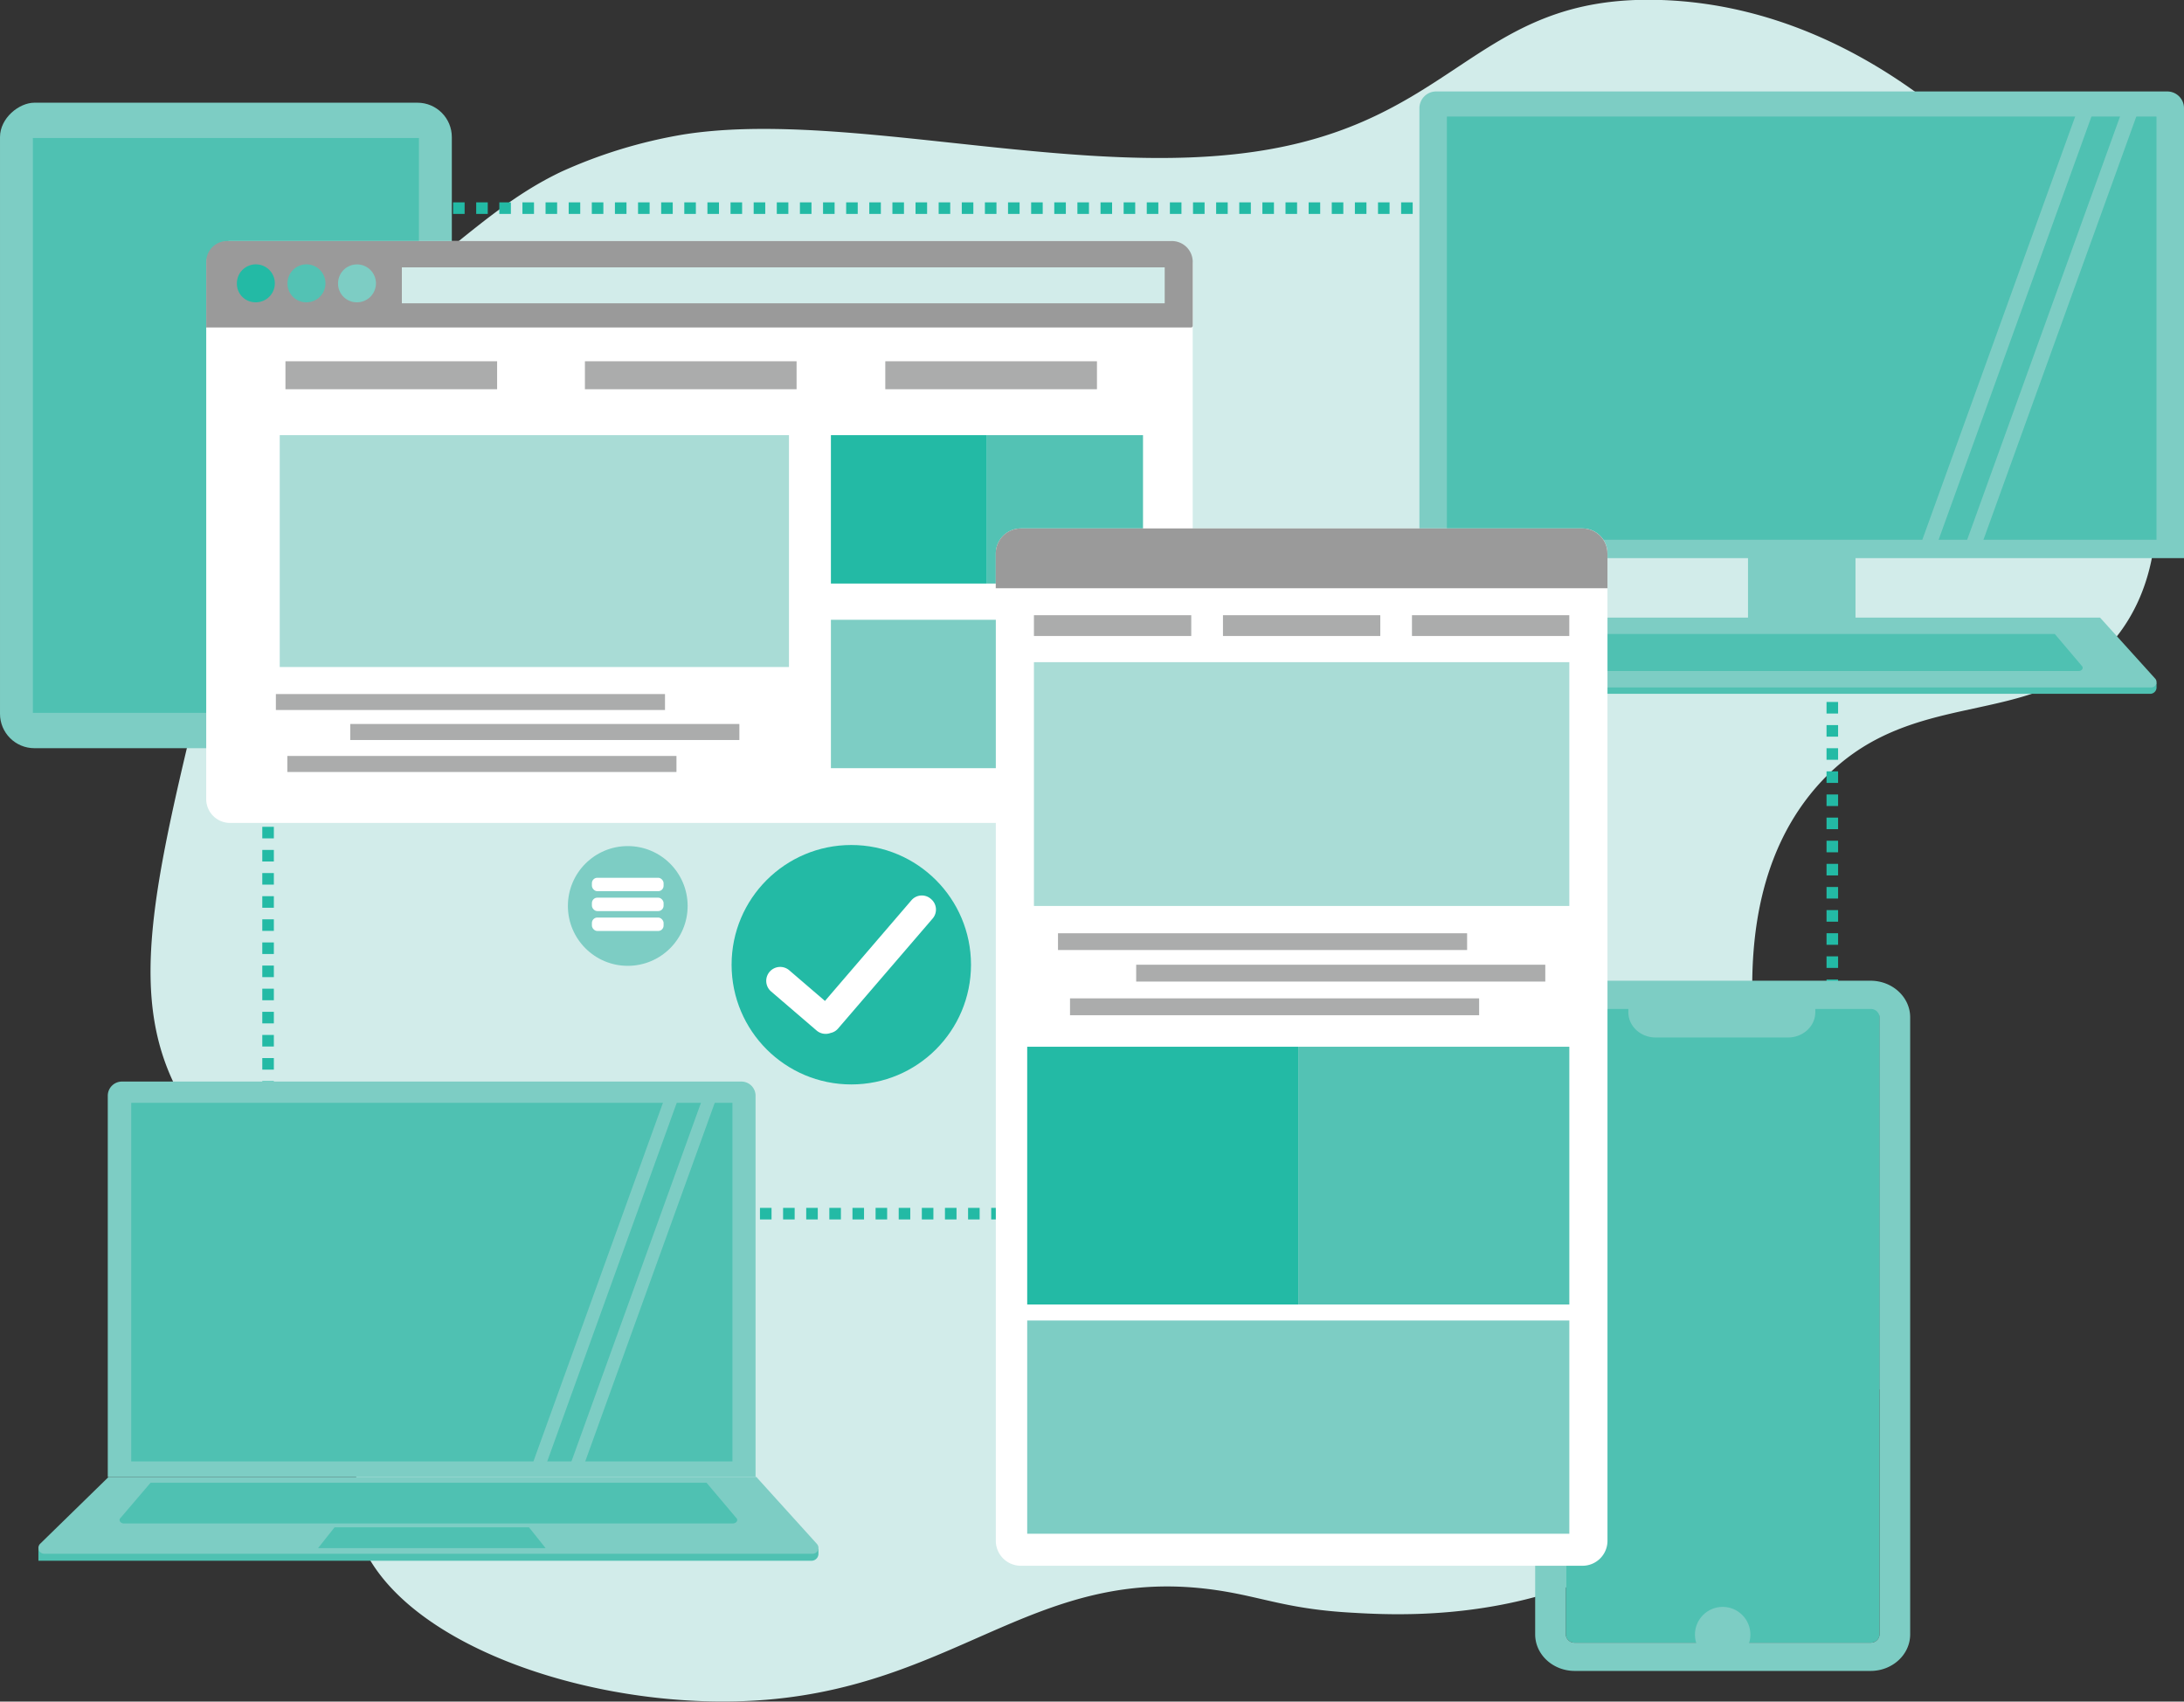
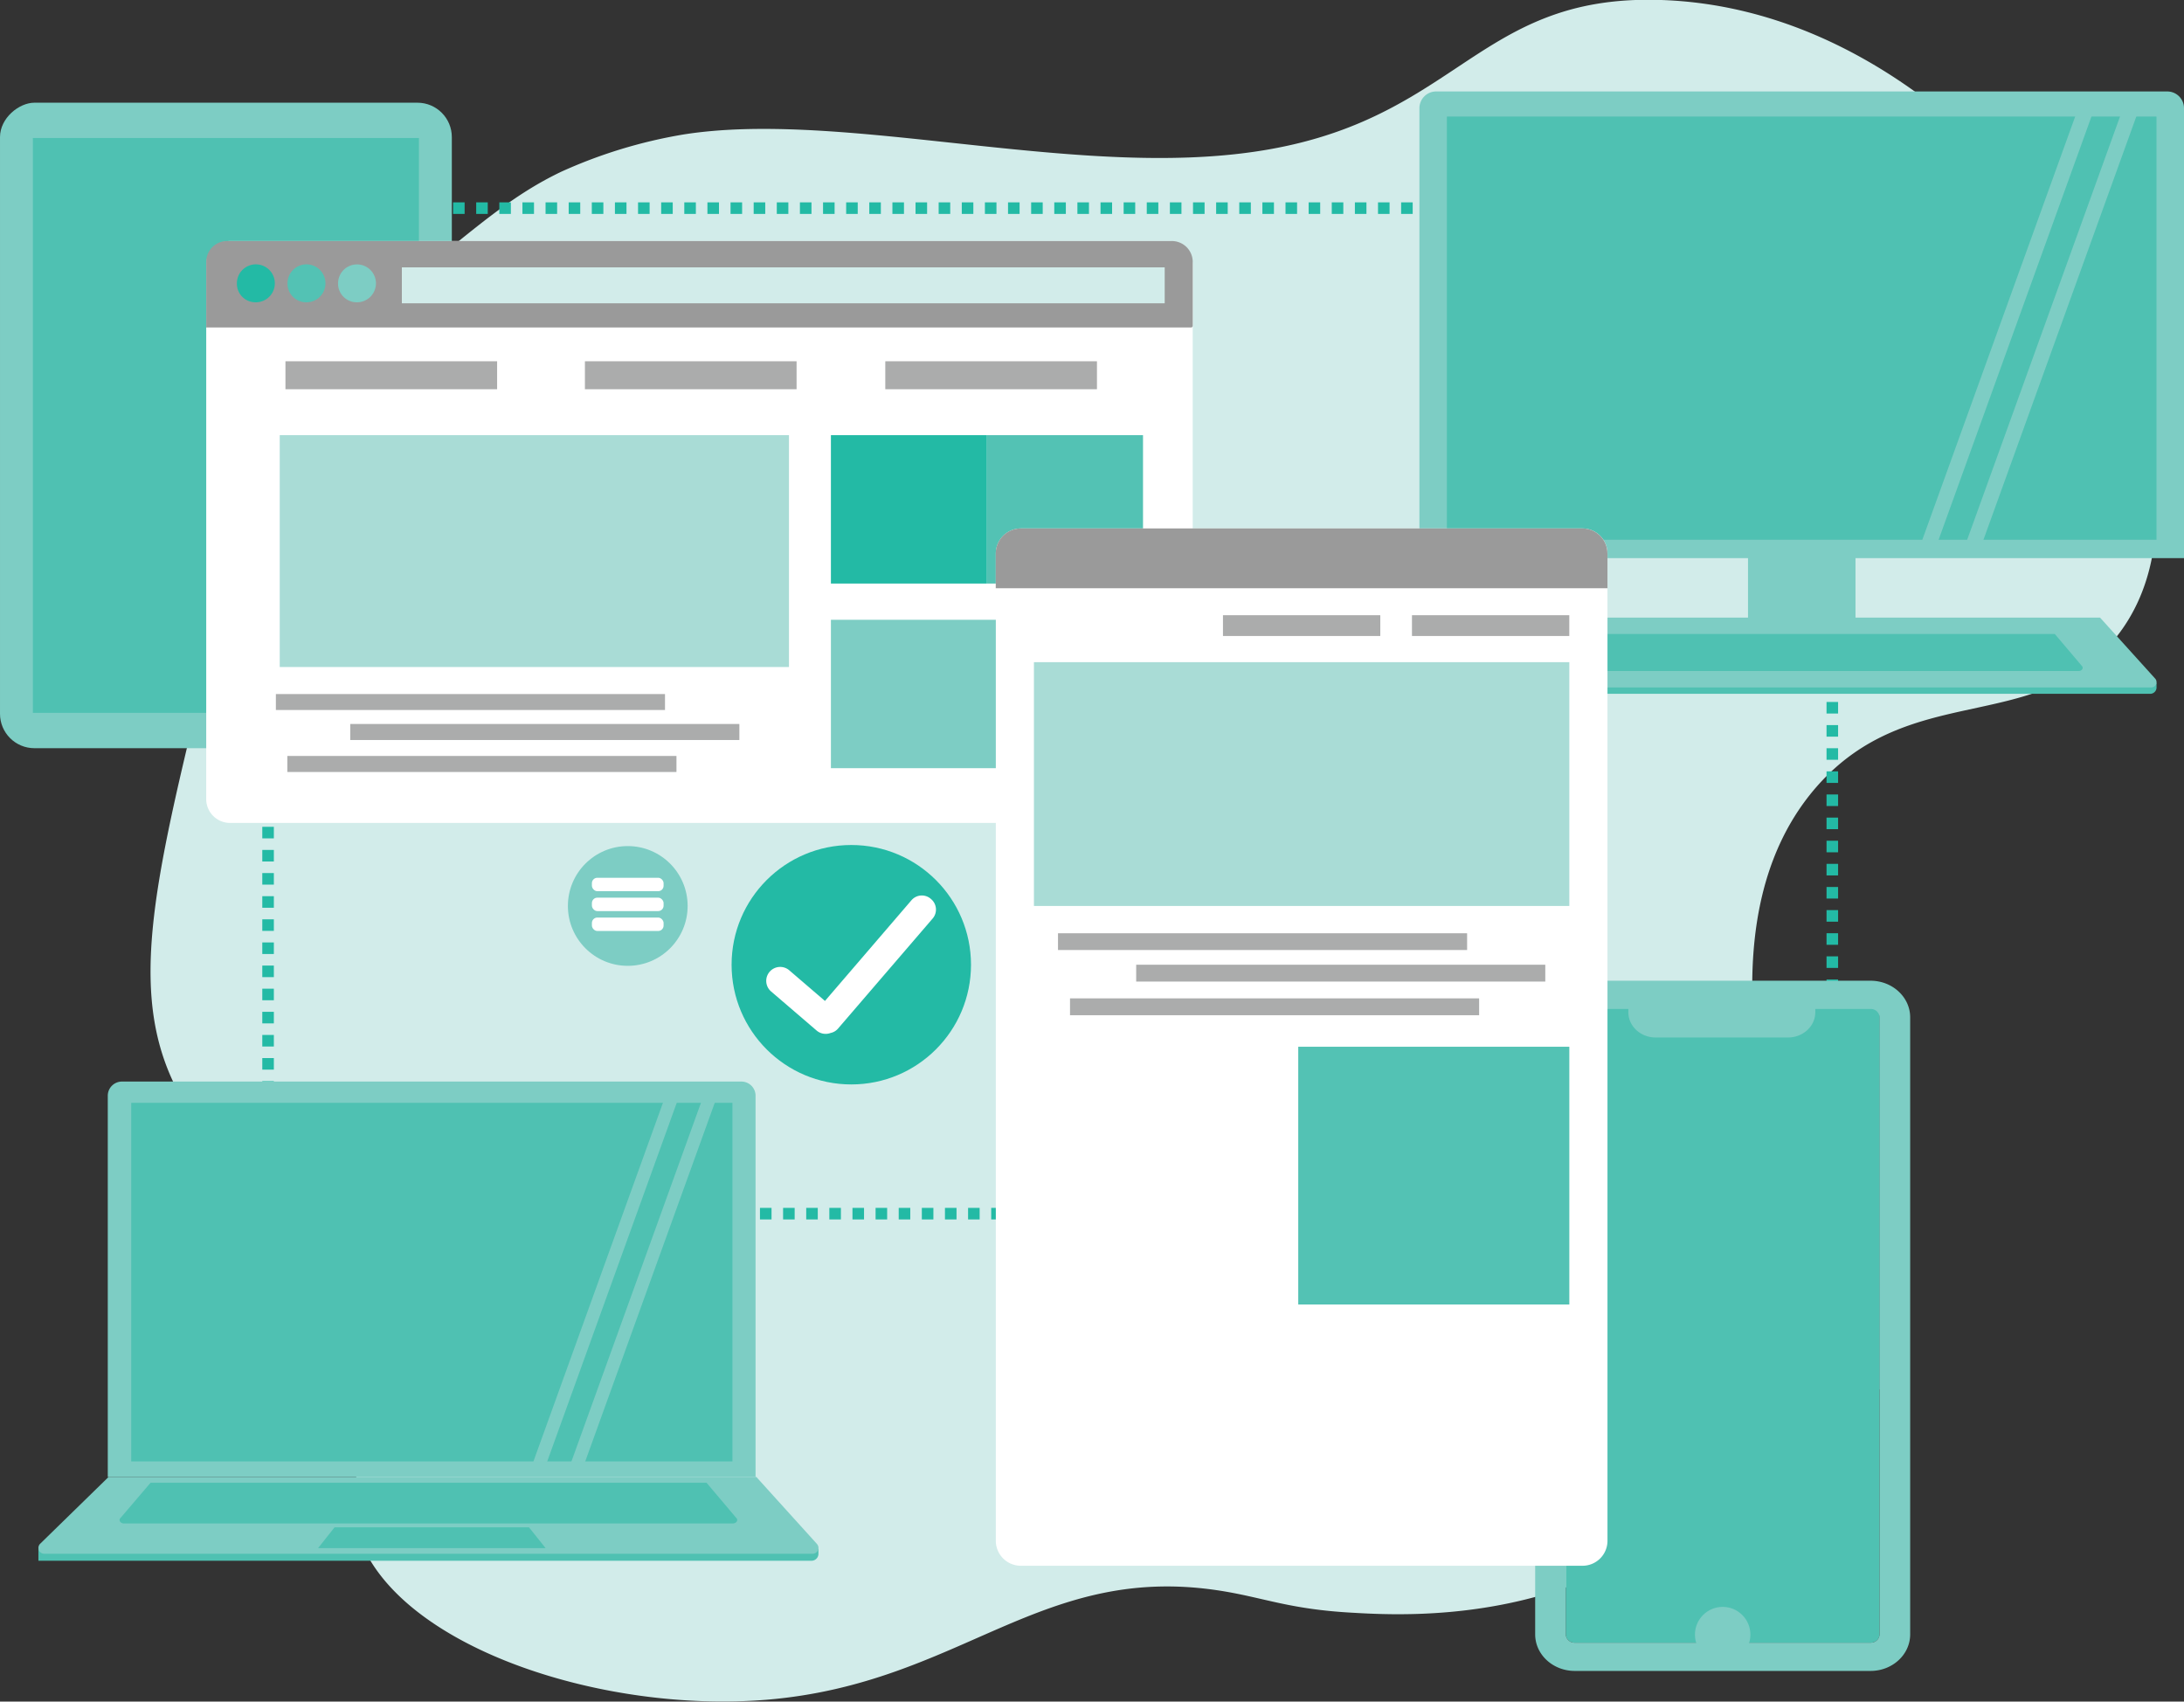
<svg xmlns="http://www.w3.org/2000/svg" id="Responsive" viewBox="0 0 668.7 520.92">
  <rect x="0" y="0" width="668.7" height="520.92" fill="#333333" stroke="none" />
  <defs>
    <style>.cls-1{fill:#d2ecea;}.cls-2,.cls-5{fill:none;}.cls-2{stroke:#23baa5;stroke-miterlimit:10;stroke-width:3.54px;stroke-dasharray:3.54 3.54;}.cls-10,.cls-3{fill:#7dcdc4;}.cls-4{fill:#4fc1b2;}.cls-15,.cls-6{fill:#fff;}.cls-10,.cls-6,.cls-7,.cls-8,.cls-9{fill-rule:evenodd;}.cls-7{fill:#9a9a9a;}.cls-13,.cls-8{fill:#23baa5;}.cls-14,.cls-9{fill:#53c2b4;}.cls-11{fill:#abacac;}.cls-12{fill:#a9dcd6;}</style>
  </defs>
  <title>responsive</title>
  <path class="cls-1" d="M298,89a150.34,150.34,0,0,0-37.74,11.53c-7.05,3.42-14.27,7.76-25.44,16.57-7.39,5.83-27.85,22-44.3,43.24-5.83,7.53-24.13,32.49-38.56,91.51C135.27,320,127,354,144.53,384.46c19.66,34,49.53,32.84,59.08,67,9,32.37-14.51,45.09-4.1,69.18,13.9,32.2,74.22,51.65,123.88,47.56,60.09-5,84-42.66,140.3-33.15,12.36,2.09,20.2,5.43,38.56,6.48,12.28.71,43.82,2.56,75.48-11.52,33.27-14.8,64.53-46.23,68.1-82.15,2.8-28.19-14.23-31.25-18.87-72.06-2.15-18.86-6.71-59,18-87.2,28.27-32.16,66-16,90.25-44,29.55-34.1,6-95.79-20.51-130.43-7-9.15-50.21-63.59-116.51-66.3-60.53-2.47-62.9,41.34-135.37,47.56C409.19,100.11,343.66,81.81,298,89Z" transform="translate(-88.67 -47.84)" />
  <rect class="cls-2" x="82.08" y="63.72" width="478.94" height="307.83" />
  <rect class="cls-3" x="59.04" y="108.91" width="197.61" height="138.34" rx="10.53" transform="translate(247.25 -27.6) rotate(90)" />
  <rect class="cls-4" x="69.85" y="118.98" width="175.98" height="118.21" transform="translate(247.25 -27.6) rotate(90)" />
  <ellipse class="cls-3" cx="69.17" cy="218.36" rx="6.03" ry="6.48" />
  <path class="cls-3" d="M439.71,28H663.58a5.12,5.12,0,0,1,5.12,5.12V170.87a0,0,0,0,1,0,0H434.6a0,0,0,0,1,0,0V33.1A5.12,5.12,0,0,1,439.71,28Z" />
  <path class="cls-4" d="M443,209.07H660.29a0,0,0,0,1,0,0v1.4a1.93,1.93,0,0,1-1.93,1.93H443a0,0,0,0,1,0,0v-3.33A0,0,0,0,1,443,209.07Z" />
  <rect class="cls-4" x="443.01" y="35.68" width="217.27" height="129.56" />
  <path class="cls-3" d="M747.38,258.29H533.26a1.63,1.63,0,0,1-1.08-2.8l19-18.58H731.66l16.87,18.66A1.62,1.62,0,0,1,747.38,258.29Z" transform="translate(-88.67 -47.84)" />
  <path class="cls-4" d="M725.1,253.27H555.53c-1.12,0-1.67-1.08-.85-1.69l8.24-9.65H717.81l8.21,9.69C726.76,252.25,726.19,253.27,725.1,253.27Z" transform="translate(-88.67 -47.84)" />
  <rect class="cls-3" x="700.97" y="76.79" width="4.69" height="142.12" transform="translate(3.36 -277.93) rotate(19.86)" />
  <rect class="cls-3" x="714.31" y="77.88" width="4.69" height="142.12" transform="translate(4.52 -282.4) rotate(19.86)" />
  <rect class="cls-5" x="443.01" y="34.94" width="217.27" height="129.56" />
  <path class="cls-3" d="M536,168.66h31.37a.75.75,0,0,1,.75.75v21.26a0,0,0,0,1,0,0H535.21a0,0,0,0,1,0,0V169.41A.75.75,0,0,1,536,168.66Z" />
  <path class="cls-3" d="M37.38,331.11H227a4.34,4.34,0,0,1,4.34,4.34V452.16a0,0,0,0,1,0,0H33a0,0,0,0,1,0,0V335.44A4.34,4.34,0,0,1,37.38,331.11Z" />
  <path class="cls-4" d="M11.76,474.15H250.59a0,0,0,0,1,0,0v1.54a2.12,2.12,0,0,1-2.12,2.12H11.76a0,0,0,0,1,0,0v-3.66A0,0,0,0,1,11.76,474.15Z" />
  <rect class="cls-4" x="40.18" y="337.62" width="184.08" height="109.77" />
  <path class="cls-3" d="M337.53,523.51H102.17a1.79,1.79,0,0,1-1.19-3.08L121.91,500H320.25l18.55,20.5A1.8,1.8,0,0,1,337.53,523.51Z" transform="translate(-88.67 -47.84)" />
  <path class="cls-4" d="M313,514.24H126.65c-1.24,0-1.84-1.19-.94-1.86l9.06-10.61H305l9,10.65C314.86,513.11,314.24,514.24,313,514.24Z" transform="translate(-88.67 -47.84)" />
  <polygon class="cls-4" points="167.05 473.94 97.39 473.94 102.43 467.58 161.97 467.58 167.05 473.94" />
  <rect class="cls-3" x="272.01" y="380.09" width="3.97" height="120.4" transform="translate(77.16 -114.73) rotate(19.86)" />
  <rect class="cls-3" x="283.31" y="381.02" width="3.97" height="120.4" transform="translate(78.15 -118.51) rotate(19.86)" />
  <rect class="cls-5" x="39.92" y="337.33" width="184.08" height="109.77" />
  <path class="cls-6" d="M159.07,121.63H446.63a7.26,7.26,0,0,1,7.23,7.26V292.51a7.26,7.26,0,0,1-7.23,7.26H159.07a7.29,7.29,0,0,1-7.26-7.26V128.89a7.29,7.29,0,0,1,7.26-7.26Z" transform="translate(-88.67 -47.84)" />
  <path class="cls-7" d="M158.18,121.63H447.49a6.39,6.39,0,0,1,6.37,6.37v19.58a.52.52,0,0,1-.52.52H151.81V128a6.39,6.39,0,0,1,6.37-6.37Z" transform="translate(-88.67 -47.84)" />
  <path class="cls-8" d="M166.74,140.38a5.81,5.81,0,1,0-5.54-5.8,5.68,5.68,0,0,0,5.54,5.8Z" transform="translate(-88.67 -47.84)" />
  <path class="cls-9" d="M182.25,140.38a5.81,5.81,0,1,0-5.55-5.8,5.7,5.7,0,0,0,5.55,5.8Z" transform="translate(-88.67 -47.84)" />
  <path class="cls-10" d="M197.75,140.38a5.8,5.8,0,1,0-5.57-5.8,5.7,5.7,0,0,0,5.57,5.8Z" transform="translate(-88.67 -47.84)" />
  <rect class="cls-1" x="123.04" y="81.85" width="233.57" height="11" />
  <rect class="cls-11" x="87.4" y="110.6" width="64.81" height="8.56" />
  <rect class="cls-11" x="179.09" y="110.6" width="64.81" height="8.56" />
  <rect class="cls-11" x="271.06" y="110.6" width="64.81" height="8.56" />
  <rect class="cls-12" x="85.65" y="133.22" width="155.92" height="70.98" />
  <rect class="cls-13" x="254.41" y="133.22" width="47.78" height="45.43" />
  <rect class="cls-11" x="84.47" y="212.48" width="119.14" height="4.88" />
  <rect class="cls-11" x="107.24" y="221.64" width="119.14" height="4.91" />
  <rect class="cls-11" x="87.98" y="231.43" width="119.14" height="4.91" />
  <rect class="cls-3" x="254.41" y="189.74" width="95.56" height="45.43" />
  <rect class="cls-14" x="302.19" y="133.22" width="47.78" height="45.43" />
  <path class="cls-4" d="M664.16,359.28v188.9a2.66,2.66,0,0,1-2.76,2.55H570.84a2.66,2.66,0,0,1-2.76-2.55V359.28a2.66,2.66,0,0,1,2.76-2.55h16.4v1c0,4.27,3.75,7.73,8.38,7.73h40.49c4.63,0,8.37-3.46,8.37-7.73v-1H661.4A2.66,2.66,0,0,1,664.16,359.28Z" transform="translate(-88.67 -47.84)" />
  <rect class="cls-4" x="479.41" y="306.66" width="96.08" height="118.68" />
  <path class="cls-3" d="M661.4,348.08H570.84c-6.7,0-12.13,5-12.13,11.2v188.9c0,6.18,5.43,11.2,12.13,11.2H661.4c6.69,0,12.13-5,12.13-11.2V359.28C673.53,353.1,668.09,348.08,661.4,348.08Zm2.76,200.1a2.66,2.66,0,0,1-2.76,2.55H570.84a2.66,2.66,0,0,1-2.76-2.55V359.28a2.66,2.66,0,0,1,2.76-2.55h16.4v1c0,4.27,3.75,7.73,8.38,7.73h40.49c4.63,0,8.37-3.46,8.37-7.73v-1H661.4a2.66,2.66,0,0,1,2.76,2.55Z" transform="translate(-88.67 -47.84)" />
  <circle class="cls-3" cx="527.45" cy="500.42" r="8.49" />
  <path class="cls-6" d="M580.85,217.25V519.57a7.64,7.64,0,0,1-7.64,7.61h-172a7.65,7.65,0,0,1-7.64-7.61V217.25a7.67,7.67,0,0,1,7.64-7.63h172a7.66,7.66,0,0,1,7.64,7.63Z" transform="translate(-88.67 -47.84)" />
-   <rect class="cls-11" x="316.57" y="188.34" width="48.17" height="6.36" />
  <rect class="cls-11" x="374.45" y="188.34" width="48.17" height="6.36" />
  <rect class="cls-11" x="432.32" y="188.34" width="48.17" height="6.36" />
  <rect class="cls-12" x="316.57" y="202.72" width="163.93" height="74.63" />
-   <rect class="cls-13" x="314.51" y="320.45" width="82.99" height="78.91" />
  <rect class="cls-11" x="323.94" y="285.71" width="125.26" height="5.13" />
  <rect class="cls-11" x="347.88" y="295.34" width="125.26" height="5.16" />
  <rect class="cls-11" x="327.62" y="305.64" width="125.26" height="5.16" />
-   <rect class="cls-3" x="314.51" y="404.26" width="165.99" height="65.28" />
  <rect class="cls-14" x="397.5" y="320.45" width="83" height="78.91" />
  <path class="cls-7" d="M580.85,217.25v10.67H393.55V217.25a7.67,7.67,0,0,1,7.64-7.63h172a7.66,7.66,0,0,1,7.64,7.63Z" transform="translate(-88.67 -47.84)" />
  <circle class="cls-13" cx="260.65" cy="295.34" r="36.65" />
  <path class="cls-15" d="M374.26,329l-29,33.73a4.11,4.11,0,0,1-2.3,1.35,4.27,4.27,0,0,1-4.27-.76l-13.86-11.9a4.27,4.27,0,1,1,5.56-6.48l10.87,9.33,26.49-30.84a4.19,4.19,0,0,1,5.88-.45l.15.13A4.2,4.2,0,0,1,374.26,329Z" transform="translate(-88.67 -47.84)" />
  <circle class="cls-3" cx="192.21" cy="277.35" r="18.33" />
  <rect class="cls-15" x="181.23" y="268.72" width="21.95" height="4.11" rx="1.66" />
  <rect class="cls-15" x="181.23" y="280.9" width="21.95" height="4.11" rx="1.66" />
  <rect class="cls-15" x="181.23" y="274.81" width="21.95" height="4.11" rx="1.66" />
</svg>